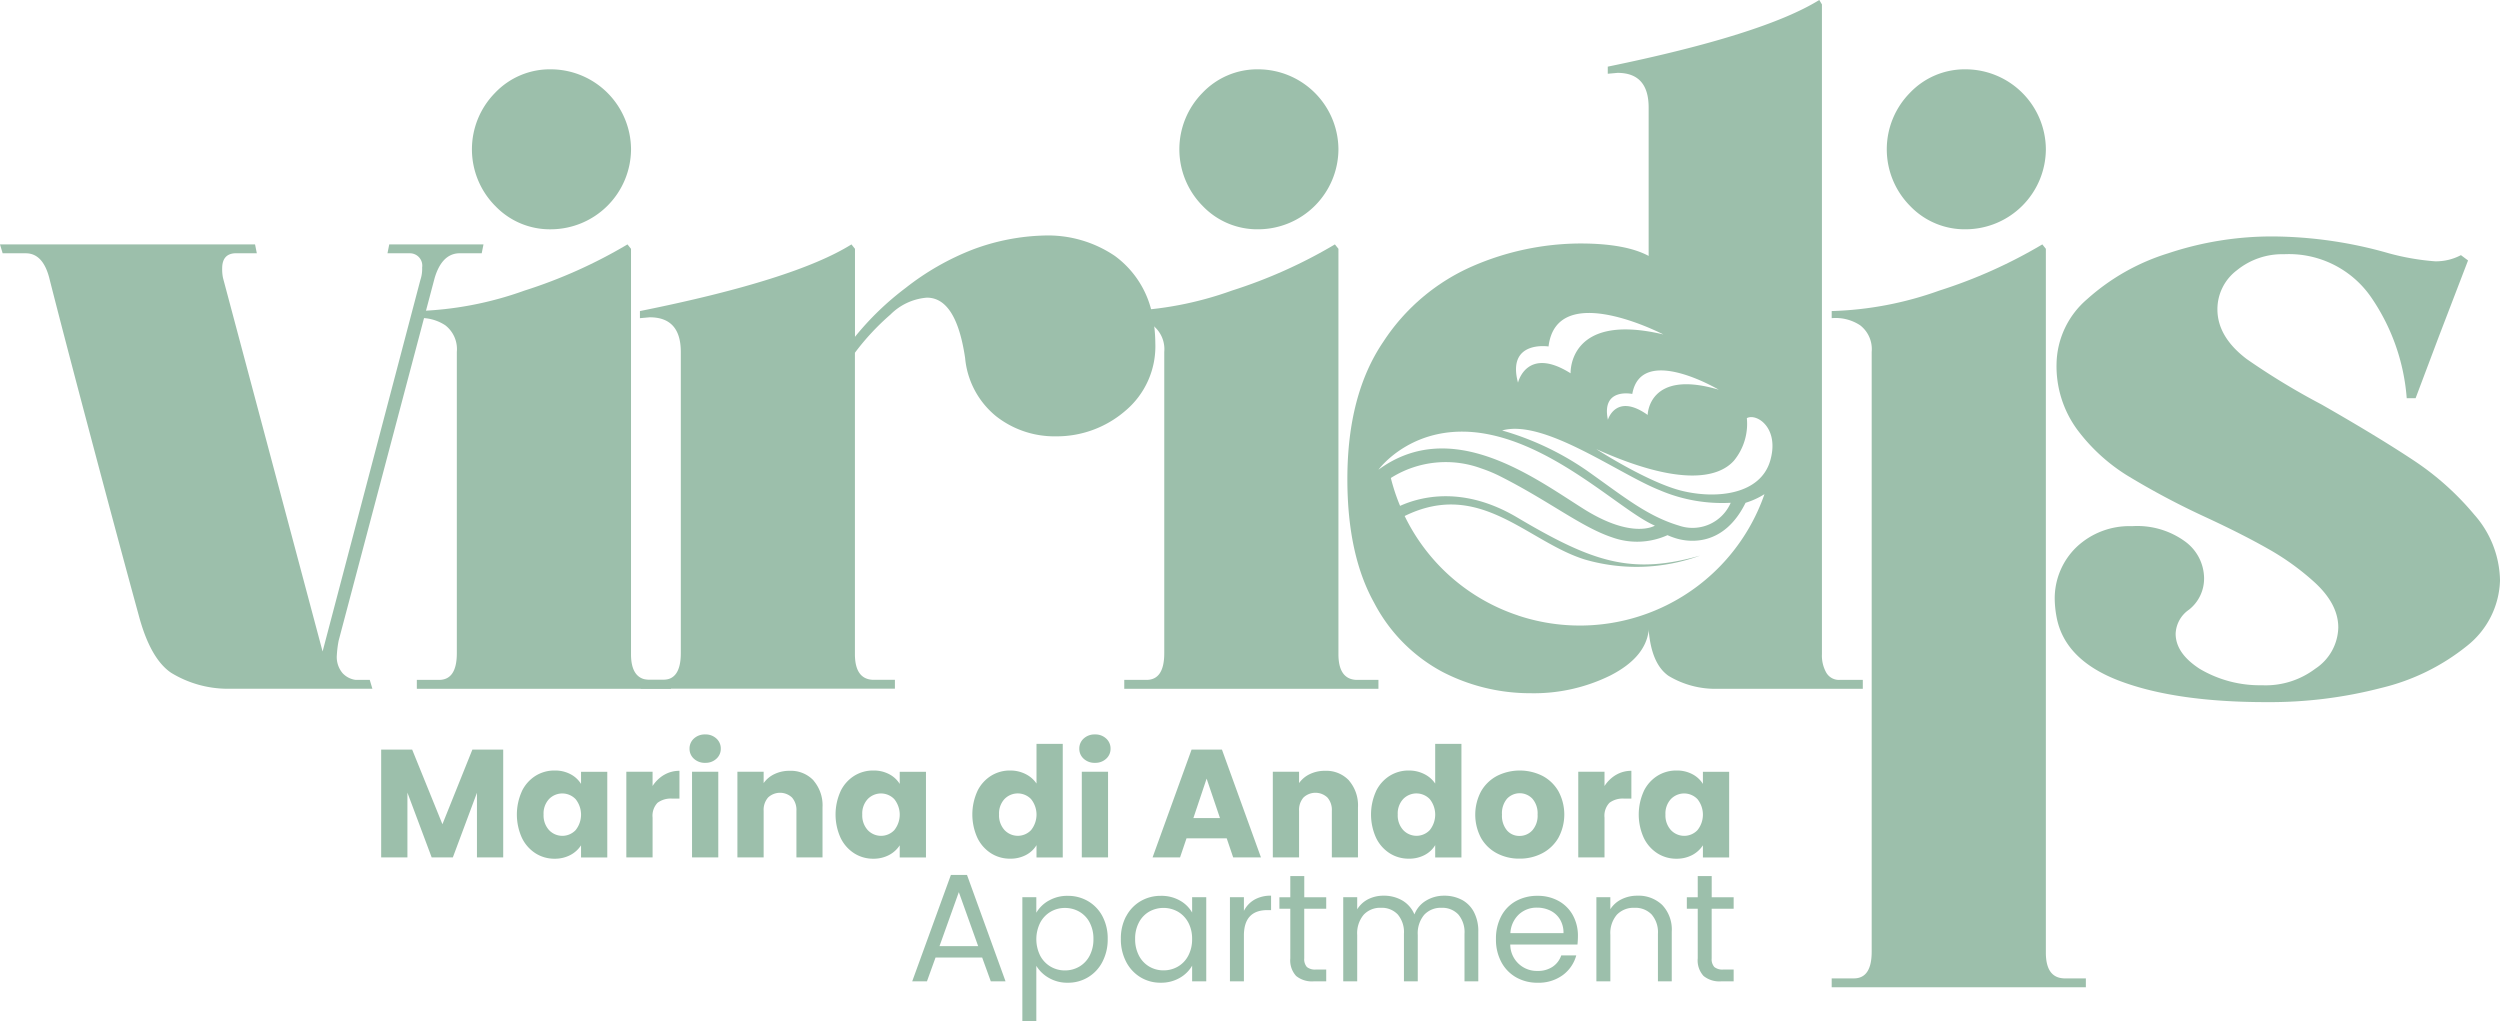
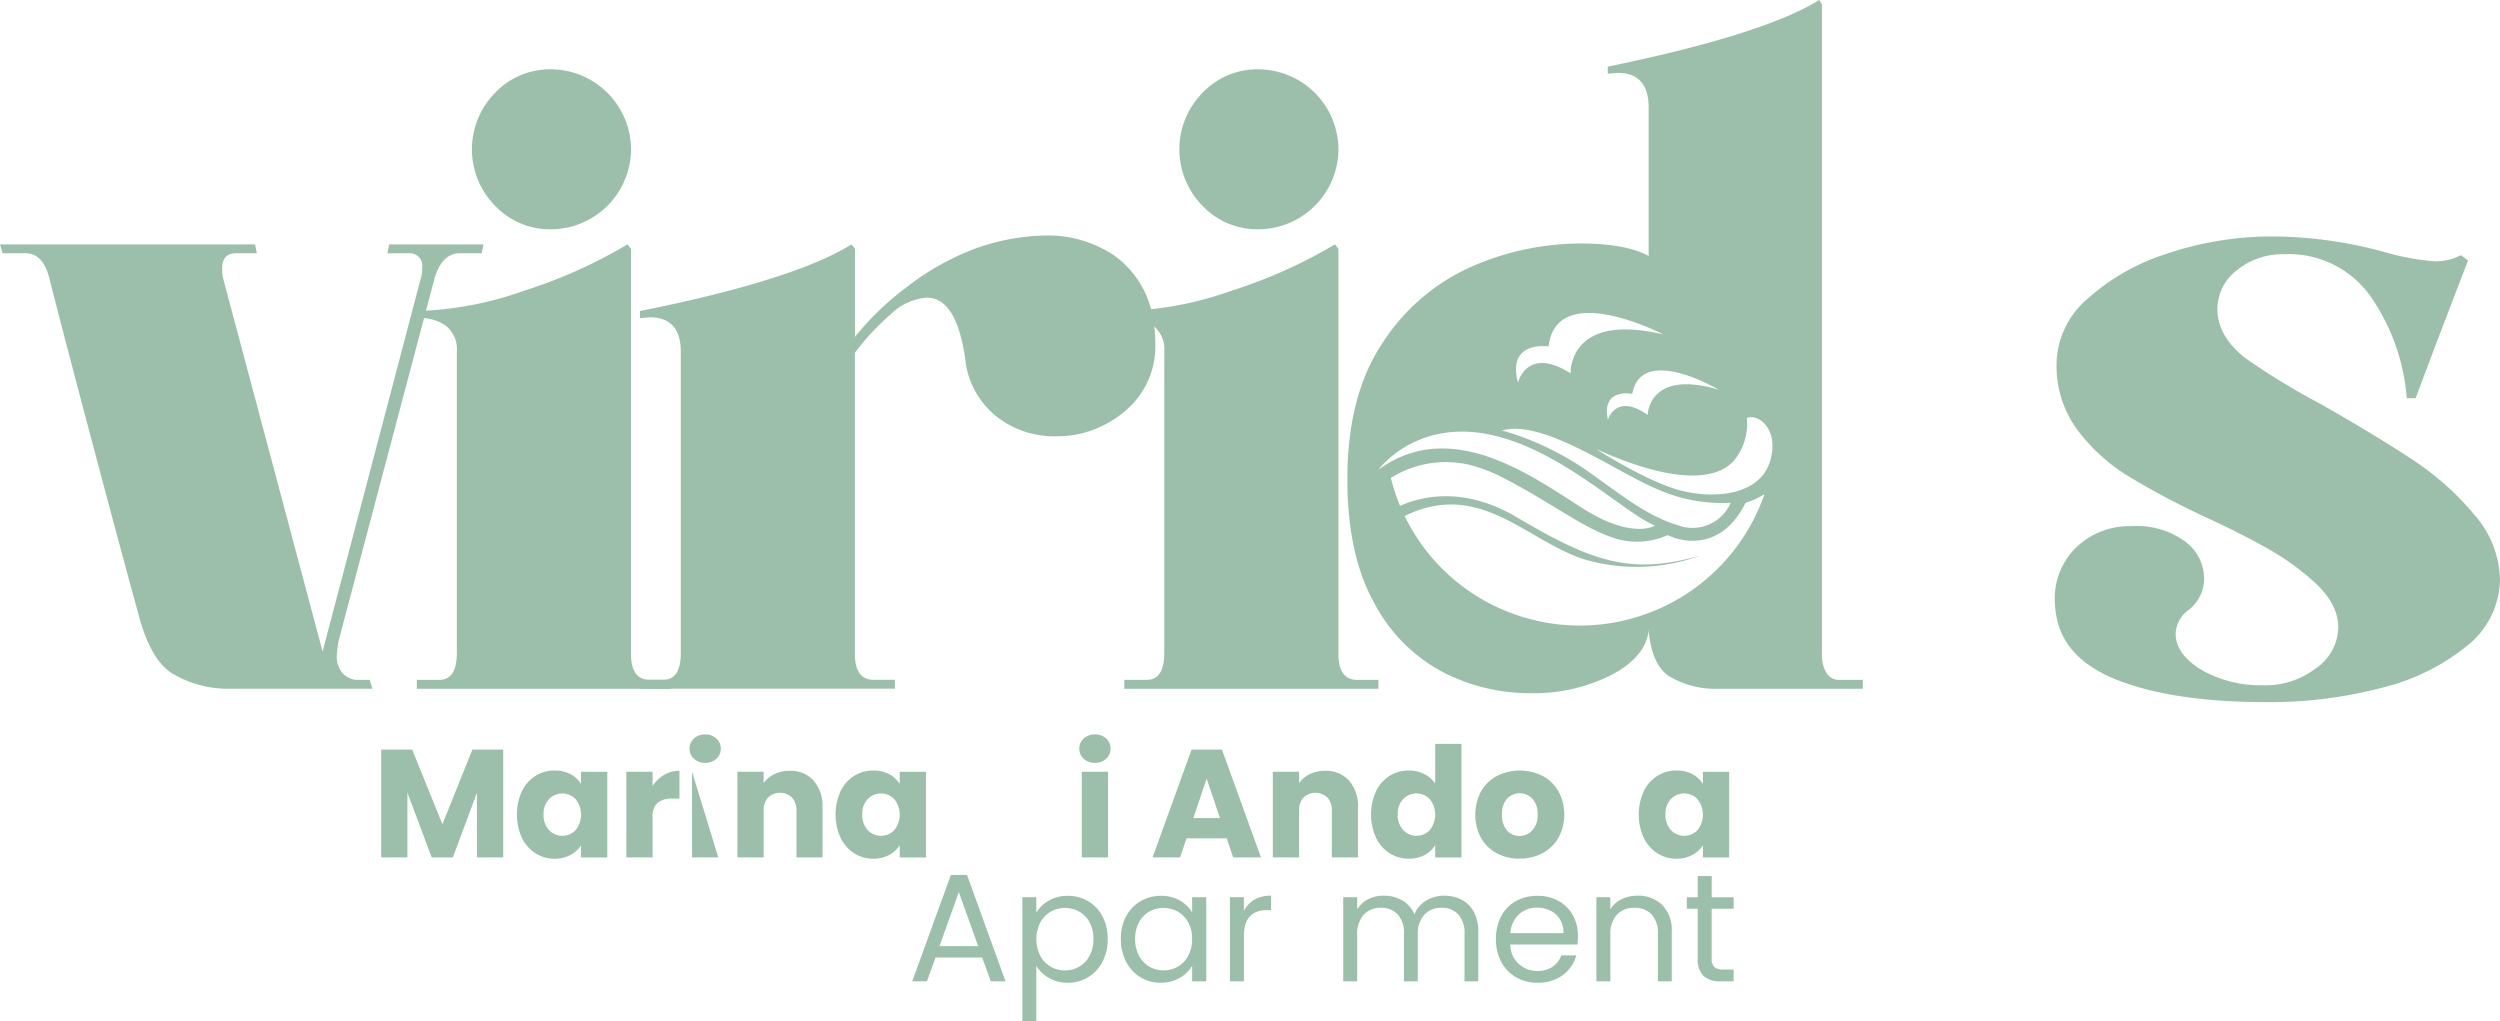
<svg xmlns="http://www.w3.org/2000/svg" id="Raggruppa_42" data-name="Raggruppa 42" width="283.273" height="115.719" viewBox="0 0 283.273 115.719">
  <defs>
    <clipPath id="clip-path">
      <rect id="Rettangolo_35" data-name="Rettangolo 35" width="283.273" height="115.719" fill="#9cbfab" />
    </clipPath>
  </defs>
  <g id="Raggruppa_21" data-name="Raggruppa 21" clip-path="url(#clip-path)">
    <path id="Tracciato_6" data-name="Tracciato 6" d="M51.963,75.937q-1.914.1-2.719,2.82L38.368,119.843a12.273,12.273,0,0,0-.2,1.611,2.814,2.814,0,0,0,.655,2.064,2.459,2.459,0,0,0,1.461.755h1.611l.3,1.007H25.78a12.323,12.323,0,0,1-6.394-1.813q-2.368-1.609-3.676-6.545-2.016-7.349-5.186-19.285T5.639,78.958q-.706-3.021-2.718-3.021H.3L0,74.93H28.9l.2,1.007H26.585q-1.411.1-1.41,1.712a4.718,4.718,0,0,0,.1,1.108l11.278,42.3L47.633,78.958a3.932,3.932,0,0,0,.2-1.41,1.4,1.4,0,0,0-1.41-1.611H43.906l.2-1.007H54.783l-.2,1.007Z" transform="translate(0 -47.237)" fill="#9cbfab" />
    <path id="Tracciato_7" data-name="Tracciato 7" d="M154.075,90.436h2.517v1.007h-28.8V90.436h2.517q2.014,0,2.015-3.021V53.276a3.412,3.412,0,0,0-1.309-3.021,5.049,5.049,0,0,0-3.222-.806v-.805a39.261,39.261,0,0,0,12.185-2.316,56.093,56.093,0,0,0,11.682-5.237l.4.5V87.516q0,2.82,2.014,2.92M136.653,36.711a9.118,9.118,0,0,1,0-12.789A8.562,8.562,0,0,1,143,21.253a9.112,9.112,0,0,1,9.063,9.063A9.112,9.112,0,0,1,143,39.38a8.555,8.555,0,0,1-6.344-2.669" transform="translate(-80.561 -13.398)" fill="#9cbfab" />
    <path id="Tracciato_8" data-name="Tracciato 8" d="M242,72.205A13.507,13.507,0,0,1,250,74.521a10.907,10.907,0,0,1,4.28,6.848,16.448,16.448,0,0,1,.3,3.021,9.541,9.541,0,0,1-3.424,7.7,11.881,11.881,0,0,1-7.855,2.87,10.7,10.7,0,0,1-6.747-2.266,9.626,9.626,0,0,1-3.524-6.6q-1.008-6.847-4.331-6.848a6.555,6.555,0,0,0-4.129,1.913,27.522,27.522,0,0,0-4.028,4.33v34.138q0,2.82,2.014,2.921h2.518v1.007h-28.8v-1.007H198.8q2.013,0,2.014-3.021V85.4q0-3.928-3.525-3.928l-1.107.1v-.806q17.522-3.524,23.967-7.553l.4.5v9.97a32.548,32.548,0,0,1,5.74-5.539,29.642,29.642,0,0,1,7.553-4.33A24.673,24.673,0,0,1,242,72.205" transform="translate(-123.672 -45.519)" fill="#9cbfab" />
    <path id="Tracciato_9" data-name="Tracciato 9" d="M370.957,90.436h2.517v1.007h-28.8V90.436h2.517q2.014,0,2.015-3.021V53.276a3.412,3.412,0,0,0-1.309-3.021,5.049,5.049,0,0,0-3.222-.806v-.805a39.261,39.261,0,0,0,12.185-2.316,56.093,56.093,0,0,0,11.682-5.237l.4.5V87.516q0,2.82,2.014,2.92M353.535,36.711a9.118,9.118,0,0,1,0-12.789,8.562,8.562,0,0,1,6.344-2.669,9.112,9.112,0,0,1,9.063,9.063,9.112,9.112,0,0,1-9.063,9.063,8.555,8.555,0,0,1-6.344-2.669" transform="translate(-217.285 -13.398)" fill="#9cbfab" />
-     <path id="Tracciato_10" data-name="Tracciato 10" d="M587.84,124.258h2.517v1.007h-28.8v-1.007h2.517q2.014,0,2.015-3.021V53.276a3.412,3.412,0,0,0-1.31-3.021,5.049,5.049,0,0,0-3.222-.806v-.805a39.261,39.261,0,0,0,12.185-2.316,56.094,56.094,0,0,0,11.682-5.237l.4.5v79.743q0,2.82,2.014,2.92M570.418,36.711a9.118,9.118,0,0,1,0-12.789,8.562,8.562,0,0,1,6.344-2.669,9.112,9.112,0,0,1,9.063,9.063,9.112,9.112,0,0,1-9.063,9.063,8.555,8.555,0,0,1-6.344-2.669" transform="translate(-354.01 -13.398)" fill="#9cbfab" />
    <path id="Tracciato_11" data-name="Tracciato 11" d="M660.154,91.511q6.345,3.626,10.372,6.294A31.683,31.683,0,0,1,677.475,104a11.516,11.516,0,0,1,2.921,7.452,9.805,9.805,0,0,1-3.776,7.452,24.583,24.583,0,0,1-9.668,4.733,50.151,50.151,0,0,1-13.041,1.611q-10.173,0-16.515-2.366t-7.25-7.3a11.892,11.892,0,0,1-.2-1.813,8.066,8.066,0,0,1,2.467-6.092,8.722,8.722,0,0,1,6.294-2.366,9.2,9.2,0,0,1,6.042,1.762,5.205,5.205,0,0,1,2.115,4.078,4.486,4.486,0,0,1-1.712,3.625,3.464,3.464,0,0,0-1.51,2.718q0,2.217,2.719,3.978a13.337,13.337,0,0,0,7.05,1.863,9.326,9.326,0,0,0,6.042-1.863,5.741,5.741,0,0,0,2.618-4.683q0-2.719-2.82-5.236a28.719,28.719,0,0,0-5.136-3.676q-2.921-1.661-7.049-3.575a87.888,87.888,0,0,1-8.912-4.733,20.658,20.658,0,0,1-5.691-5.236,12.15,12.15,0,0,1-2.315-7.452,9.855,9.855,0,0,1,3.474-7.3,24.591,24.591,0,0,1,9.164-5.186,37.2,37.2,0,0,1,11.933-1.913,48.682,48.682,0,0,1,13.092,1.913,27.731,27.731,0,0,0,5.236.906,6.059,6.059,0,0,0,2.921-.7l.806.6-3.323,8.66-2.618,6.949h-1.007a23.272,23.272,0,0,0-4.028-11.43,11.317,11.317,0,0,0-9.869-4.884,8.156,8.156,0,0,0-5.338,1.812,5.53,5.53,0,0,0-2.215,4.431q0,3.122,3.323,5.639a79.835,79.835,0,0,0,8.459,5.136" transform="translate(-397.122 -45.691)" fill="#9cbfab" />
    <path id="Tracciato_12" data-name="Tracciato 12" d="M130.686,229.822v12.211h-2.975V234.71l-2.731,7.323h-2.4l-2.748-7.34v7.34h-2.974V229.822h3.514l3.427,8.454,3.392-8.454Z" transform="translate(-73.668 -144.882)" fill="#9cbfab" />
    <path id="Tracciato_13" data-name="Tracciato 13" d="M159.028,238.571a4.215,4.215,0,0,1,1.539-1.739,4.016,4.016,0,0,1,2.174-.609,3.73,3.73,0,0,1,1.8.418,3.073,3.073,0,0,1,1.192,1.1v-1.375h2.974v9.707h-2.974v-1.374a3.215,3.215,0,0,1-1.209,1.1,3.735,3.735,0,0,1-1.8.418,3.947,3.947,0,0,1-2.157-.618,4.262,4.262,0,0,1-1.539-1.757,6.4,6.4,0,0,1,0-5.262m6.088.887a2.091,2.091,0,0,0-3.01-.008,2.4,2.4,0,0,0-.617,1.748,2.462,2.462,0,0,0,.617,1.765,2.071,2.071,0,0,0,3.01.009,2.808,2.808,0,0,0,0-3.514" transform="translate(-99.896 -148.917)" fill="#9cbfab" />
    <path id="Tracciato_14" data-name="Tracciato 14" d="M196.3,236.778a3.368,3.368,0,0,1,1.739-.461v3.149h-.818a2.505,2.505,0,0,0-1.669.478,2.124,2.124,0,0,0-.557,1.679v4.505H192.02v-9.707h2.974v1.618a3.927,3.927,0,0,1,1.3-1.261" transform="translate(-121.051 -148.976)" fill="#9cbfab" />
-     <path id="Tracciato_15" data-name="Tracciato 15" d="M211.906,227.919a1.494,1.494,0,0,1-.5-1.139,1.514,1.514,0,0,1,.5-1.156,1.8,1.8,0,0,1,1.279-.461,1.778,1.778,0,0,1,1.261.461,1.513,1.513,0,0,1,.5,1.156,1.492,1.492,0,0,1-.5,1.139,1.778,1.778,0,0,1-1.261.461,1.8,1.8,0,0,1-1.279-.461m2.757,11.176h-2.974v-9.707h2.974Z" transform="translate(-133.275 -141.944)" fill="#9cbfab" />
+     <path id="Tracciato_15" data-name="Tracciato 15" d="M211.906,227.919a1.494,1.494,0,0,1-.5-1.139,1.514,1.514,0,0,1,.5-1.156,1.8,1.8,0,0,1,1.279-.461,1.778,1.778,0,0,1,1.261.461,1.513,1.513,0,0,1,.5,1.156,1.492,1.492,0,0,1-.5,1.139,1.778,1.778,0,0,1-1.261.461,1.8,1.8,0,0,1-1.279-.461m2.757,11.176h-2.974v-9.707Z" transform="translate(-133.275 -141.944)" fill="#9cbfab" />
    <path id="Tracciato_16" data-name="Tracciato 16" d="M234.684,237.422a4.308,4.308,0,0,1,1.017,3.035v5.671h-2.957v-5.271a2.131,2.131,0,0,0-.5-1.513,1.976,1.976,0,0,0-2.714,0,2.131,2.131,0,0,0-.5,1.513v5.271h-2.974v-9.707h2.974v1.287a3.144,3.144,0,0,1,1.218-1.018,3.876,3.876,0,0,1,1.722-.374,3.524,3.524,0,0,1,2.722,1.1" transform="translate(-142.502 -148.976)" fill="#9cbfab" />
    <path id="Tracciato_17" data-name="Tracciato 17" d="M256.733,238.571a4.215,4.215,0,0,1,1.539-1.739,4.016,4.016,0,0,1,2.174-.609,3.73,3.73,0,0,1,1.8.418,3.073,3.073,0,0,1,1.192,1.1v-1.375h2.974v9.707h-2.974v-1.374a3.215,3.215,0,0,1-1.209,1.1,3.735,3.735,0,0,1-1.8.418,3.947,3.947,0,0,1-2.157-.618,4.262,4.262,0,0,1-1.539-1.757,6.4,6.4,0,0,1,0-5.262m6.088.887a2.091,2.091,0,0,0-3.01-.008,2.4,2.4,0,0,0-.617,1.748,2.462,2.462,0,0,0,.617,1.765,2.071,2.071,0,0,0,3.01.009,2.808,2.808,0,0,0,0-3.514" transform="translate(-161.491 -148.917)" fill="#9cbfab" />
-     <path id="Tracciato_18" data-name="Tracciato 18" d="M298.666,233.409a4.215,4.215,0,0,1,1.539-1.739,4.016,4.016,0,0,1,2.174-.609,3.825,3.825,0,0,1,1.749.4,3.2,3.2,0,0,1,1.244,1.078v-4.5h2.974v12.872h-2.974v-1.392a3.028,3.028,0,0,1-1.192,1.114,3.734,3.734,0,0,1-1.8.418,3.976,3.976,0,0,1-2.174-.618,4.262,4.262,0,0,1-1.539-1.757,6.4,6.4,0,0,1,0-5.262m6.088.887a2.091,2.091,0,0,0-3.01-.008,2.4,2.4,0,0,0-.617,1.748,2.462,2.462,0,0,0,.617,1.765,2.071,2.071,0,0,0,3.01.009,2.808,2.808,0,0,0,0-3.514" transform="translate(-187.926 -143.755)" fill="#9cbfab" />
    <path id="Tracciato_19" data-name="Tracciato 19" d="M331.4,227.919a1.5,1.5,0,0,1-.5-1.139,1.515,1.515,0,0,1,.5-1.156,1.8,1.8,0,0,1,1.279-.461,1.779,1.779,0,0,1,1.261.461,1.513,1.513,0,0,1,.5,1.156,1.492,1.492,0,0,1-.5,1.139,1.779,1.779,0,0,1-1.261.461,1.8,1.8,0,0,1-1.279-.461m2.757,11.176h-2.974v-9.707h2.974Z" transform="translate(-208.605 -141.944)" fill="#9cbfab" />
    <path id="Tracciato_20" data-name="Tracciato 20" d="M361.758,239.876H357.2l-.73,2.157h-3.114l4.418-12.211h3.444l4.418,12.211h-3.148Zm-.765-2.3-1.513-4.471-1.5,4.471Z" transform="translate(-222.759 -144.882)" fill="#9cbfab" />
    <path id="Tracciato_21" data-name="Tracciato 21" d="M398.844,237.422a4.308,4.308,0,0,1,1.017,3.035v5.671H396.9v-5.271a2.131,2.131,0,0,0-.5-1.513,1.977,1.977,0,0,0-2.714,0,2.131,2.131,0,0,0-.5,1.513v5.271h-2.974v-9.707h2.974v1.287a3.143,3.143,0,0,1,1.218-1.018,3.876,3.876,0,0,1,1.722-.374,3.524,3.524,0,0,1,2.722,1.1" transform="translate(-245.99 -148.976)" fill="#9cbfab" />
    <path id="Tracciato_22" data-name="Tracciato 22" d="M420.893,233.409a4.215,4.215,0,0,1,1.539-1.739,4.016,4.016,0,0,1,2.174-.609,3.825,3.825,0,0,1,1.749.4,3.2,3.2,0,0,1,1.244,1.078v-4.5h2.974v12.872H427.6v-1.392a3.027,3.027,0,0,1-1.192,1.114,3.734,3.734,0,0,1-1.8.418,3.976,3.976,0,0,1-2.174-.618,4.262,4.262,0,0,1-1.539-1.757,6.4,6.4,0,0,1,0-5.262m6.088.887a2.091,2.091,0,0,0-3.01-.008,2.4,2.4,0,0,0-.617,1.748,2.461,2.461,0,0,0,.617,1.765,2.071,2.071,0,0,0,3.01.009,2.808,2.808,0,0,0,0-3.514" transform="translate(-264.979 -143.755)" fill="#9cbfab" />
    <path id="Tracciato_23" data-name="Tracciato 23" d="M454.728,245.6a4.457,4.457,0,0,1-1.792-1.739,5.634,5.634,0,0,1,.009-5.28,4.493,4.493,0,0,1,1.809-1.748,5.752,5.752,0,0,1,5.149,0,4.5,4.5,0,0,1,1.809,1.748,5.551,5.551,0,0,1-.009,5.271,4.523,4.523,0,0,1-1.827,1.748,5.461,5.461,0,0,1-2.583.609,5.357,5.357,0,0,1-2.565-.609m4.019-2.592a2.489,2.489,0,0,0,.6-1.792,2.535,2.535,0,0,0-.582-1.791,1.976,1.976,0,0,0-2.879-.008,2.552,2.552,0,0,0-.574,1.8,2.583,2.583,0,0,0,.565,1.792,1.828,1.828,0,0,0,1.417.626,1.94,1.94,0,0,0,1.453-.626" transform="translate(-285.124 -148.918)" fill="#9cbfab" />
-     <path id="Tracciato_24" data-name="Tracciato 24" d="M488.144,236.778a3.368,3.368,0,0,1,1.739-.461v3.149h-.818a2.505,2.505,0,0,0-1.669.478,2.125,2.125,0,0,0-.557,1.679v4.505h-2.974v-9.707h2.974v1.618a3.927,3.927,0,0,1,1.3-1.261" transform="translate(-305.033 -148.976)" fill="#9cbfab" />
    <path id="Tracciato_25" data-name="Tracciato 25" d="M502.973,238.571a4.216,4.216,0,0,1,1.539-1.739,4.016,4.016,0,0,1,2.174-.609,3.73,3.73,0,0,1,1.8.418,3.073,3.073,0,0,1,1.192,1.1v-1.375h2.975v9.707h-2.975v-1.374a3.215,3.215,0,0,1-1.209,1.1,3.735,3.735,0,0,1-1.8.418,3.947,3.947,0,0,1-2.157-.618,4.262,4.262,0,0,1-1.539-1.757,6.4,6.4,0,0,1,0-5.262m6.088.887a2.091,2.091,0,0,0-3.01-.008,2.4,2.4,0,0,0-.617,1.748,2.462,2.462,0,0,0,.617,1.765,2.071,2.071,0,0,0,3.01.009,2.808,2.808,0,0,0,0-3.514" transform="translate(-316.723 -148.917)" fill="#9cbfab" />
    <path id="Tracciato_26" data-name="Tracciato 26" d="M287.583,277.6H282.3l-.974,2.7h-1.67l4.383-12.055h1.827l4.366,12.055h-1.67Zm-.452-1.287-2.192-6.123-2.192,6.123Z" transform="translate(-176.295 -169.104)" fill="#9cbfab" />
    <path id="Tracciato_27" data-name="Tracciato 27" d="M316.427,275.194a4.191,4.191,0,0,1,2.166-.548,4.462,4.462,0,0,1,2.3.609,4.293,4.293,0,0,1,1.627,1.714,5.355,5.355,0,0,1,.591,2.565,5.472,5.472,0,0,1-.591,2.574,4.336,4.336,0,0,1-3.931,2.383,4.15,4.15,0,0,1-2.148-.548,3.914,3.914,0,0,1-1.418-1.366v6.28h-1.583V274.8h1.583v1.757a3.773,3.773,0,0,1,1.4-1.365m4.636,2.461a3.015,3.015,0,0,0-1.174-1.217,3.252,3.252,0,0,0-1.626-.418,3.169,3.169,0,0,0-1.609.426,3.115,3.115,0,0,0-1.183,1.235,4.2,4.2,0,0,0,0,3.757,3.112,3.112,0,0,0,1.183,1.235,3.165,3.165,0,0,0,1.609.426,3.2,3.2,0,0,0,1.626-.426,3.056,3.056,0,0,0,1.174-1.235,3.968,3.968,0,0,0,.435-1.9,3.881,3.881,0,0,0-.435-1.879" transform="translate(-197.598 -173.139)" fill="#9cbfab" />
    <path id="Tracciato_28" data-name="Tracciato 28" d="M344.249,276.969a4.3,4.3,0,0,1,1.627-1.714,4.46,4.46,0,0,1,2.3-.608,4.229,4.229,0,0,1,2.174.539,3.6,3.6,0,0,1,1.374,1.356V274.8h1.6v9.533h-1.6v-1.774a3.738,3.738,0,0,1-1.4,1.383,4.191,4.191,0,0,1-2.166.548,4.323,4.323,0,0,1-2.3-.626,4.393,4.393,0,0,1-1.618-1.757,5.469,5.469,0,0,1-.591-2.575,5.351,5.351,0,0,1,.591-2.565m7.045.7a3.072,3.072,0,0,0-1.174-1.226,3.328,3.328,0,0,0-3.244-.009,3.032,3.032,0,0,0-1.165,1.217,3.875,3.875,0,0,0-.435,1.879,3.962,3.962,0,0,0,.435,1.9,3.075,3.075,0,0,0,1.165,1.235,3.148,3.148,0,0,0,1.618.427,3.2,3.2,0,0,0,1.627-.427,3.058,3.058,0,0,0,1.174-1.235,3.931,3.931,0,0,0,.435-1.887,3.881,3.881,0,0,0-.435-1.879" transform="translate(-216.645 -173.14)" fill="#9cbfab" />
    <path id="Tracciato_29" data-name="Tracciato 29" d="M379.848,275.052a3.682,3.682,0,0,1,1.887-.453v1.635h-.417q-2.661,0-2.661,2.888v5.183h-1.583v-9.532h1.583v1.549a3.035,3.035,0,0,1,1.192-1.27" transform="translate(-237.711 -173.11)" fill="#9cbfab" />
-     <path id="Tracciato_30" data-name="Tracciato 30" d="M395.046,272.281V277.9a1.335,1.335,0,0,0,.3.983,1.456,1.456,0,0,0,1.026.287h1.165v1.339h-1.426a2.837,2.837,0,0,1-1.983-.609,2.61,2.61,0,0,1-.661-2v-5.619h-1.235v-1.3h1.235v-2.4h1.583v2.4h2.487v1.3Z" transform="translate(-247.264 -169.313)" fill="#9cbfab" />
    <path id="Tracciato_31" data-name="Tracciato 31" d="M425.207,275.06a3.327,3.327,0,0,1,1.375,1.383,4.622,4.622,0,0,1,.5,2.244v5.618H425.52v-5.392a3.09,3.09,0,0,0-.7-2.183,2.475,2.475,0,0,0-1.9-.757,2.545,2.545,0,0,0-1.965.791,3.254,3.254,0,0,0-.731,2.287v5.253h-1.566v-5.392a3.091,3.091,0,0,0-.7-2.183,2.477,2.477,0,0,0-1.9-.757,2.545,2.545,0,0,0-1.966.791,3.255,3.255,0,0,0-.731,2.287v5.253h-1.583v-9.532h1.583v1.374A3.13,3.13,0,0,1,414.6,275a3.816,3.816,0,0,1,1.748-.4,4.125,4.125,0,0,1,2.122.54,3.29,3.29,0,0,1,1.374,1.583,3.128,3.128,0,0,1,1.322-1.565,3.9,3.9,0,0,1,2.053-.557,4.172,4.172,0,0,1,1.983.461" transform="translate(-259.578 -173.11)" fill="#9cbfab" />
    <path id="Tracciato_32" data-name="Tracciato 32" d="M467.874,280.16h-7.619a3,3,0,0,0,3.1,2.992,2.929,2.929,0,0,0,1.713-.479,2.532,2.532,0,0,0,.965-1.278h1.7a4.1,4.1,0,0,1-1.53,2.235,4.619,4.619,0,0,1-2.853.861,4.82,4.82,0,0,1-2.427-.609,4.313,4.313,0,0,1-1.679-1.731,5.368,5.368,0,0,1-.609-2.6,5.436,5.436,0,0,1,.592-2.592,4.149,4.149,0,0,1,1.661-1.714,4.944,4.944,0,0,1,2.461-.6,4.792,4.792,0,0,1,2.4.591,4.1,4.1,0,0,1,1.609,1.626,4.805,4.805,0,0,1,.565,2.34,9.321,9.321,0,0,1-.052.956m-1.983-2.844a2.6,2.6,0,0,0-1.087-.992,3.391,3.391,0,0,0-1.522-.339,2.935,2.935,0,0,0-2.044.765,3.119,3.119,0,0,0-.965,2.122h6.018a2.919,2.919,0,0,0-.4-1.557" transform="translate(-289.129 -173.139)" fill="#9cbfab" />
    <path id="Tracciato_33" data-name="Tracciato 33" d="M496.88,275.652a4.051,4.051,0,0,1,1.078,3.035v5.618h-1.565v-5.392a3.067,3.067,0,0,0-.713-2.183,2.55,2.55,0,0,0-1.948-.757,2.609,2.609,0,0,0-1.991.783,3.2,3.2,0,0,0-.739,2.279v5.271h-1.583v-9.532H491v1.357A3.141,3.141,0,0,1,492.279,275a3.968,3.968,0,0,1,1.783-.4,3.865,3.865,0,0,1,2.818,1.053" transform="translate(-308.534 -173.11)" fill="#9cbfab" />
    <path id="Tracciato_34" data-name="Tracciato 34" d="M519.957,272.281V277.9a1.335,1.335,0,0,0,.3.983,1.456,1.456,0,0,0,1.026.287h1.165v1.339h-1.426a2.837,2.837,0,0,1-1.983-.609,2.61,2.61,0,0,1-.661-2v-5.619h-1.235v-1.3h1.235v-2.4h1.583v2.4h2.487v1.3Z" transform="translate(-326.009 -169.313)" fill="#9cbfab" />
    <path id="Tracciato_35" data-name="Tracciato 35" d="M468.85,77.039a1.66,1.66,0,0,1-1.511-.806,3.936,3.936,0,0,1-.5-2.114V.5l-.3-.5q-6.344,3.927-23.967,7.553v.805l1.107-.1q3.525,0,3.525,3.927V29q-2.62-1.409-7.754-1.41a30.91,30.91,0,0,0-12.185,2.568,23.1,23.1,0,0,0-10.12,8.56q-4.079,5.992-4.079,15.559,0,8.56,3.021,14a18.61,18.61,0,0,0,7.754,7.855,21.63,21.63,0,0,0,9.969,2.417,19.576,19.576,0,0,0,9.063-2.014Q446.8,74.522,447.2,71.5v-.2q.3,3.928,2.266,5.287a10.262,10.262,0,0,0,5.589,1.46h16.415V77.039ZM435.861,39.262c.927-7.66,13.007-1.366,13.007-1.366C438.037,35.327,438.36,42.3,438.36,42.3c-4.976-3.136-5.96,1.059-5.96,1.059-1.3-4.838,3.461-4.1,3.461-4.1m19.287,4.9c-8-2.378-8.054,2.86-8.054,2.86-3.6-2.558-4.507.543-4.507.543-.773-3.677,2.763-2.925,2.763-2.925,1.016-5.7,9.8-.478,9.8-.478M448.535,55.58a18.008,18.008,0,0,0,7.967,1.391,4.709,4.709,0,0,1-5.864,2.585c-3.63-1.086-6.278-3.3-10.455-6.248a32.587,32.587,0,0,0-9.583-4.532c4.8-1.345,13.29,5,17.936,6.8m-19.772-6.416c8.178,1.477,15.493,8.861,19.146,10.4,0,0-2.517,1.6-8.082-1.9s-14.91-10.554-23.242-4.433c0,0,4-5.542,12.177-4.068m3.652,20.583A21.939,21.939,0,0,1,419.559,58.47c8.545-4.2,13.9,2.916,20.435,4.935a21,21,0,0,0,13.049-.451c-7.761,2.2-12.1.8-20.735-4.321-6.095-3.612-10.942-2.364-13.269-1.312a22.228,22.228,0,0,1-1.047-3.158c.033-.022.057-.038.092-.06a11.66,11.66,0,0,1,10.138-1.032,16.287,16.287,0,0,1,2.258.948c5.528,2.808,9.095,5.7,12.569,6.864a8.36,8.36,0,0,0,6.292-.244,7.305,7.305,0,0,0,.7.276c1.676.6,5.675,1.069,8.143-3.941a8.927,8.927,0,0,0,2.144-.981,22.14,22.14,0,0,1-27.914,13.754m28.552-17.506c-1.118,3.748-5.953,4.338-9.924,3.392-3.869-.924-9.775-4.747-9.775-4.747,9.265,4.183,13.791,3.364,15.611,1.3a6.588,6.588,0,0,0,1.453-4.807c1.106-.592,3.747,1.114,2.636,4.862" transform="translate(-260.397 -0.001)" fill="#9cbfab" />
  </g>
</svg>